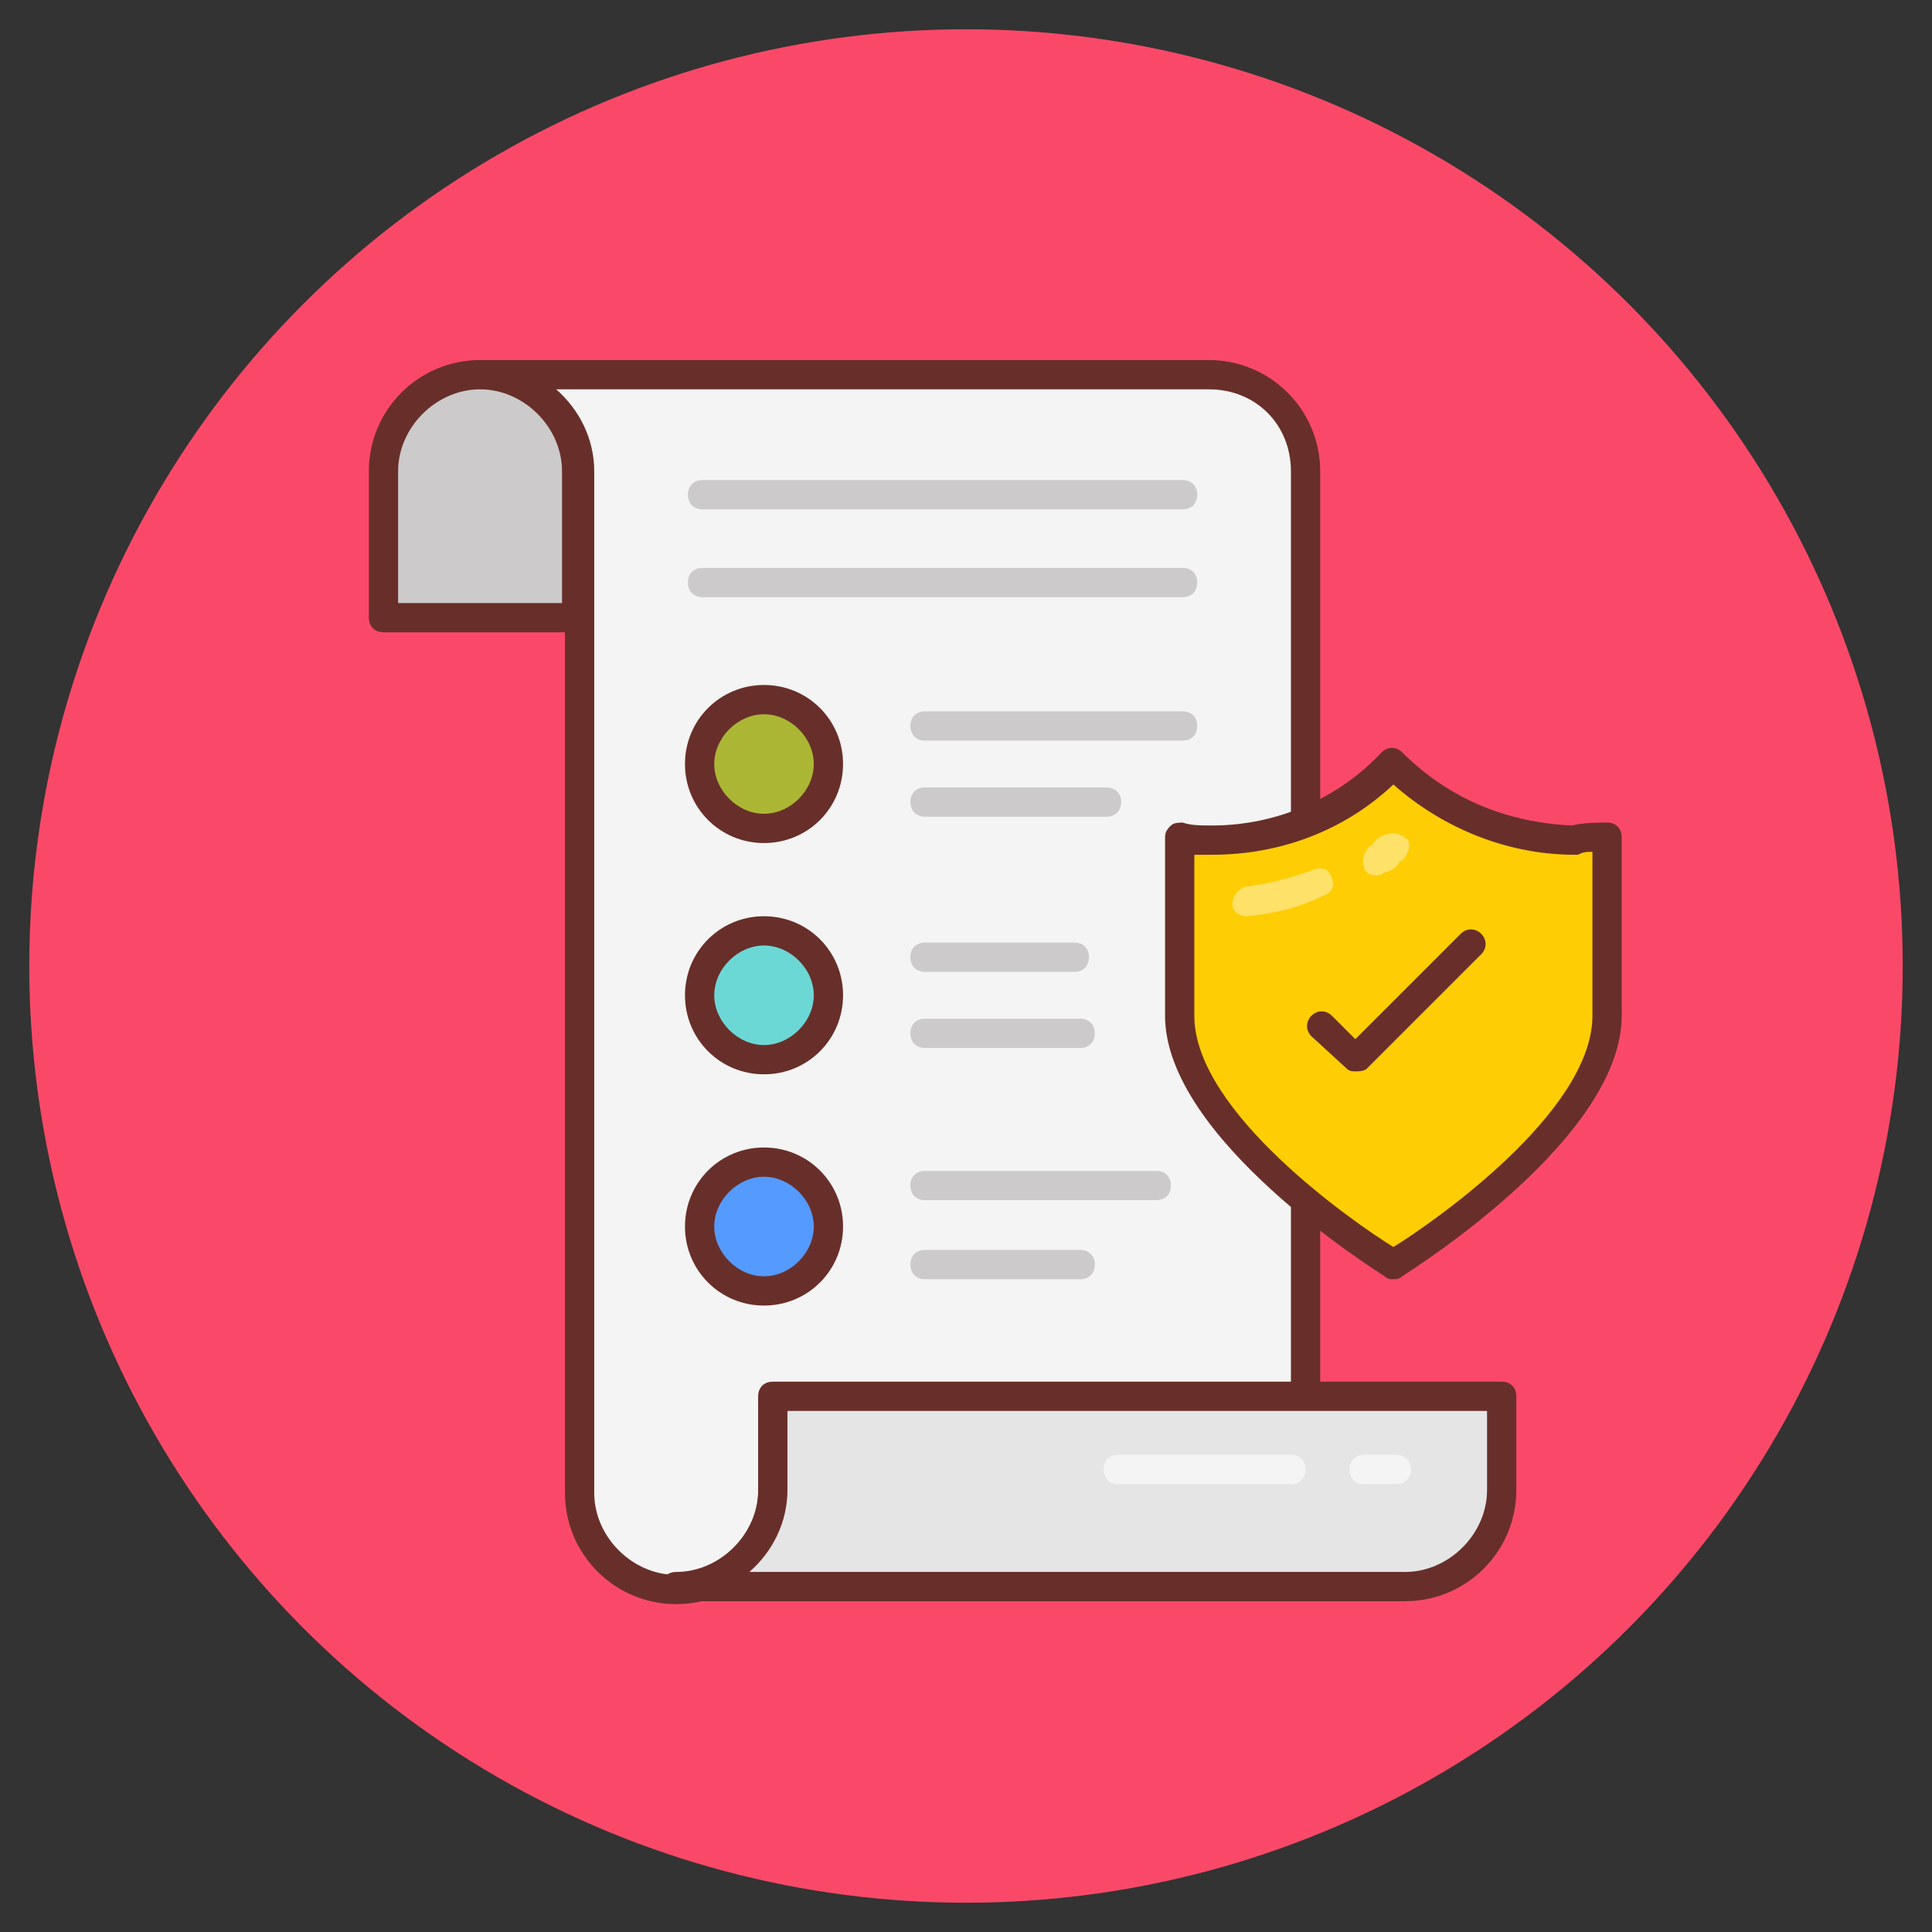
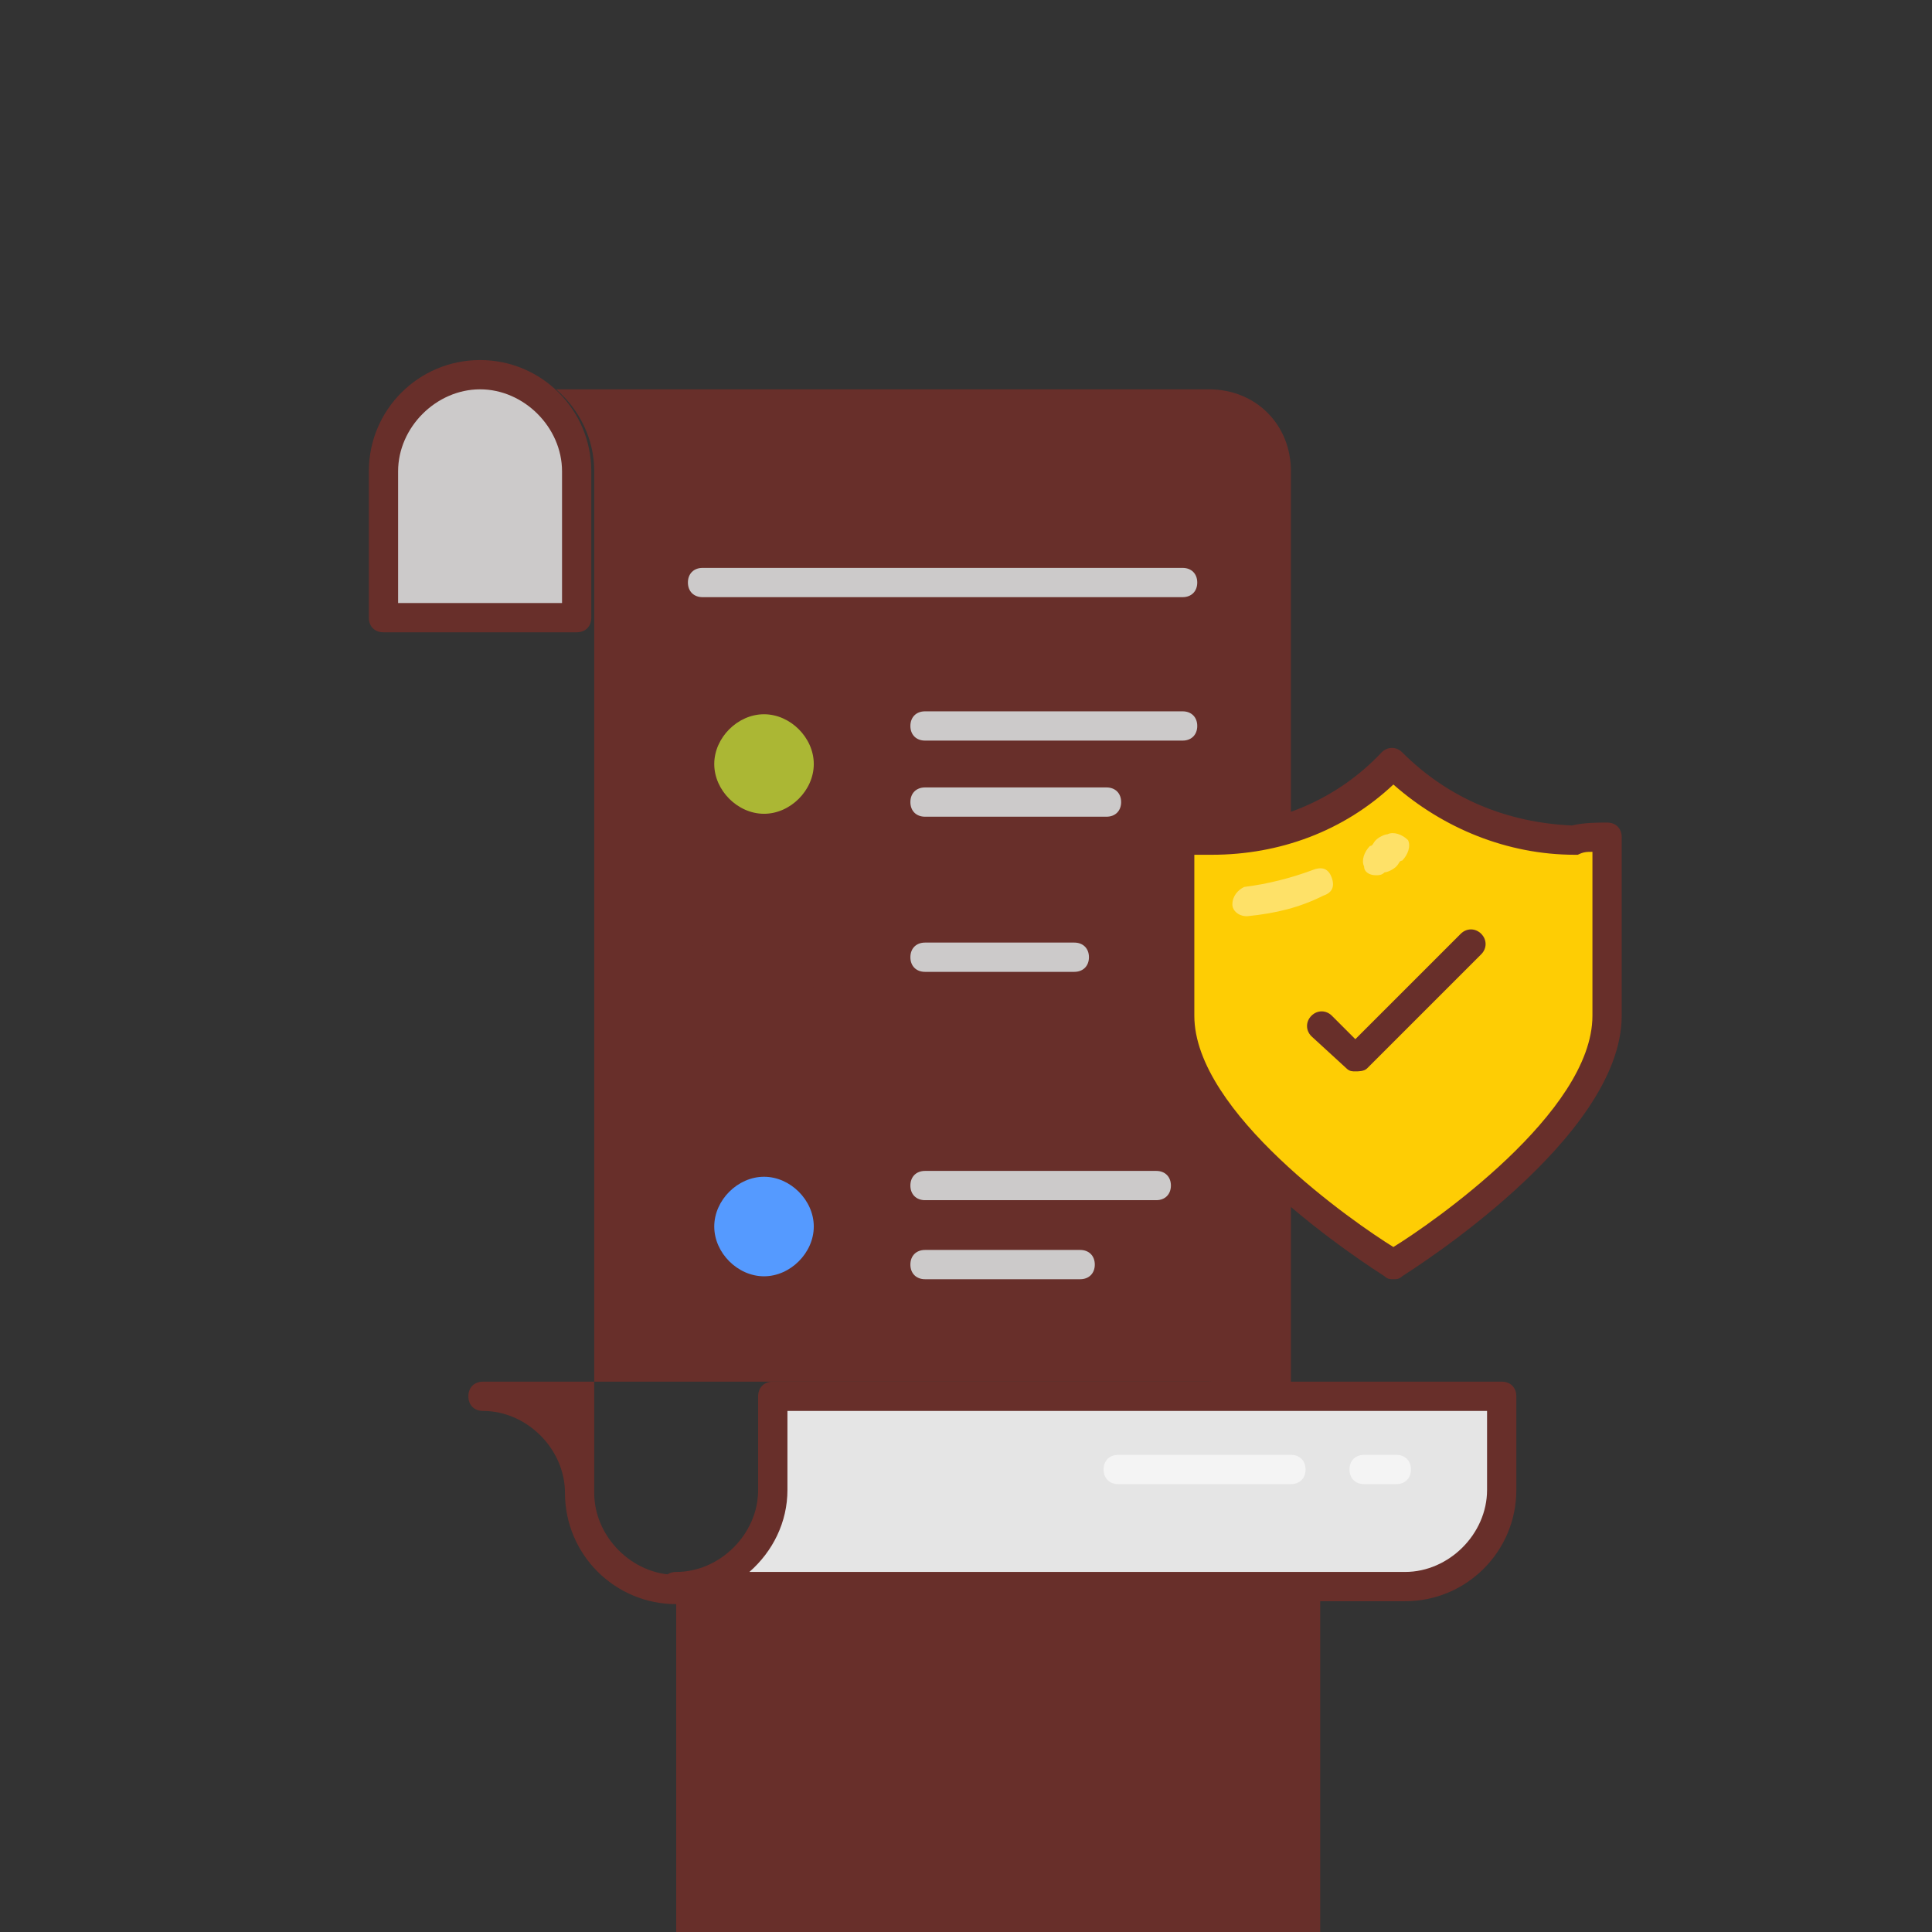
<svg xmlns="http://www.w3.org/2000/svg" id="Layer_1" height="512" viewBox="0 0 66 66" width="512">
  <rect x="0" y="0" width="66" height="66" fill="#333333" stroke="none" />
  <g>
    <g>
-       <circle cx="33" cy="33" fill="#fa4968" r="32" />
-     </g>
+       </g>
    <g>
      <g>
-         <path d="m44.6 16.1v31.7h-18.2v3.2c0 1.8-1.5 3.3-3.3 3.3-1.8 0-3.3-1.5-3.3-3.3v-34.9c0-1.8-1.5-3.3-3.3-3.3h24.8c1.8 0 3.3 1.4 3.3 3.3z" fill="#f4f4f4" />
-         <path d="m23.1 54.8c-2.1 0-3.8-1.7-3.8-3.8v-34.9c0-1.5-1.3-2.8-2.8-2.8-.3 0-.5-.2-.5-.5s.2-.5.5-.5h24.8c2.1 0 3.8 1.7 3.8 3.8v31.7c0 .3-.2.5-.5.5h-17.7v2.7c0 2.1-1.7 3.8-3.8 3.8zm-4.1-41.5c.8.7 1.3 1.7 1.3 2.8v34.9c0 1.5 1.3 2.8 2.8 2.8s2.8-1.3 2.8-2.8v-3.2c0-.3.2-.5.5-.5h17.7v-31.2c0-1.6-1.2-2.8-2.8-2.8z" fill="#682f2a" />
+         <path d="m23.1 54.8c-2.1 0-3.8-1.7-3.8-3.8c0-1.5-1.3-2.8-2.8-2.8-.3 0-.5-.2-.5-.5s.2-.5.5-.5h24.8c2.1 0 3.8 1.7 3.8 3.8v31.7c0 .3-.2.5-.5.5h-17.7v2.7c0 2.1-1.7 3.8-3.8 3.8zm-4.1-41.5c.8.7 1.3 1.7 1.3 2.8v34.9c0 1.5 1.3 2.8 2.8 2.8s2.8-1.3 2.8-2.8v-3.2c0-.3.2-.5.5-.5h17.7v-31.2c0-1.6-1.2-2.8-2.8-2.8z" fill="#682f2a" />
      </g>
      <g>
        <path d="m19.7 21.1v-5c0-1.8-1.5-3.3-3.3-3.3s-3.3 1.5-3.3 3.3v5z" fill="#cccaca" />
        <path d="m19.7 21.6h-6.6c-.3 0-.5-.2-.5-.5v-5c0-2.1 1.7-3.8 3.8-3.8s3.8 1.7 3.8 3.8v5c0 .3-.2.5-.5.5zm-6.1-1h5.6v-4.5c0-1.5-1.3-2.8-2.8-2.8s-2.8 1.3-2.8 2.8z" fill="#682f2a" />
      </g>
      <g>
        <path d="m51.3 47.7v3.2c0 1.8-1.5 3.3-3.3 3.3h-24.9c1.8 0 3.3-1.5 3.3-3.3v-3.2z" fill="#e5e5e5" />
        <path d="m48 54.7h-24.9c-.3 0-.5-.2-.5-.5s.2-.5.5-.5c1.5 0 2.8-1.3 2.8-2.8v-3.2c0-.3.2-.5.5-.5h24.9c.3 0 .5.2.5.5v3.2c0 2.1-1.7 3.8-3.8 3.8zm-22.4-1h22.4c1.5 0 2.8-1.3 2.8-2.8v-2.7h-23.9v2.7c0 1.1-.5 2.1-1.3 2.8z" fill="#682f2a" />
      </g>
      <g>
        <g>
          <ellipse cx="26.1" cy="26.1" fill="#abb734" rx="2.2" ry="2.2" />
          <path d="m26.1 28.8c-1.5 0-2.7-1.2-2.7-2.7s1.2-2.7 2.7-2.7 2.7 1.2 2.7 2.7-1.2 2.7-2.7 2.7zm0-4.4c-.9 0-1.7.8-1.7 1.7s.8 1.7 1.7 1.7 1.7-.8 1.7-1.7-.8-1.7-1.7-1.7z" fill="#682f2a" />
        </g>
        <g>
          <g>
            <path d="m40.4 25.3h-8.8c-.3 0-.5-.2-.5-.5s.2-.5.5-.5h8.8c.3 0 .5.2.5.5s-.2.5-.5.5z" fill="#cccaca" />
          </g>
          <g>
            <g>
              <path d="m37.8 27.9h-6.2c-.3 0-.5-.2-.5-.5s.2-.5.5-.5h6.2c.3 0 .5.2.5.5s-.2.5-.5.5z" fill="#cccaca" />
            </g>
          </g>
        </g>
      </g>
      <g>
        <g>
-           <ellipse cx="26.1" cy="34" fill="#6cd8d5" rx="2.2" ry="2.2" />
          <path d="m26.1 36.7c-1.5 0-2.7-1.2-2.7-2.7s1.2-2.7 2.7-2.7 2.7 1.2 2.7 2.7-1.2 2.7-2.7 2.7zm0-4.4c-.9 0-1.7.8-1.7 1.7s.8 1.7 1.7 1.7 1.7-.8 1.7-1.7-.8-1.7-1.7-1.7z" fill="#682f2a" />
        </g>
        <g>
          <g>
            <path d="m36.7 33.2h-5.1c-.3 0-.5-.2-.5-.5s.2-.5.5-.5h5.1c.3 0 .5.2.5.5s-.2.5-.5.5z" fill="#cccaca" />
          </g>
          <g>
            <g>
-               <path d="m36.9 35.8h-5.3c-.3 0-.5-.2-.5-.5s.2-.5.5-.5h5.3c.3 0 .5.2.5.5s-.2.5-.5.5z" fill="#cccaca" />
-             </g>
+               </g>
          </g>
        </g>
      </g>
      <g>
        <g>
          <ellipse cx="26.1" cy="41.9" fill="#559aff" rx="2.2" ry="2.2" />
          <path d="m26.1 44.6c-1.5 0-2.7-1.2-2.7-2.7s1.2-2.7 2.7-2.7 2.7 1.2 2.7 2.7-1.2 2.7-2.7 2.7zm0-4.4c-.9 0-1.7.8-1.7 1.7s.8 1.7 1.7 1.7 1.7-.8 1.7-1.7-.8-1.7-1.7-1.7z" fill="#682f2a" />
        </g>
        <g>
          <g>
            <path d="m39.5 41h-7.9c-.3 0-.5-.2-.5-.5s.2-.5.5-.5h7.9c.3 0 .5.2.5.5s-.2.5-.5.5z" fill="#cccaca" />
          </g>
          <g>
            <g>
              <path d="m36.9 43.7h-5.3c-.3 0-.5-.2-.5-.5s.2-.5.5-.5h5.3c.3 0 .5.2.5.5s-.2.5-.5.5z" fill="#cccaca" />
            </g>
          </g>
        </g>
      </g>
      <g>
-         <path d="m40.4 17.4h-16.4c-.3 0-.5-.2-.5-.5s.2-.5.5-.5h16.4c.3 0 .5.2.5.5s-.2.5-.5.5z" fill="#cccaca" />
-       </g>
+         </g>
      <g>
        <path d="m40.4 20.4h-16.4c-.3 0-.5-.2-.5-.5s.2-.5.5-.5h16.4c.3 0 .5.2.5.5s-.2.5-.5.5z" fill="#cccaca" />
      </g>
      <g>
        <g>
          <path d="m54.9 28.6v6.1c0 4-7.3 8.5-7.3 8.5s-7.3-4.5-7.3-8.5v-6.1c.4.1.7.1 1.1.1 2.4 0 4.6-1 6.2-2.6 1.6 1.6 3.8 2.6 6.2 2.6.4-.1.8-.1 1.1-.1z" fill="#fecd04" />
          <path d="m47.6 43.7c-.1 0-.2 0-.3-.1-.3-.2-7.5-4.7-7.5-8.9v-6.1c0-.2.1-.3.2-.4s.3-.1.4-.1c.3.1.6.1 1 .1 2.2 0 4.3-.9 5.8-2.5.2-.2.5-.2.7 0 1.6 1.6 3.6 2.4 5.8 2.5.4-.1.9-.1 1.2-.1s.5.2.5.5v6.1c0 4.2-7.2 8.7-7.5 8.9-.1.1-.2.1-.3.1zm-6.8-14.5v5.5c0 3.3 5.5 7.1 6.8 7.9 1.3-.8 6.8-4.6 6.8-7.9v-5.6c-.2 0-.3 0-.5.1h-.1c-2.3 0-4.5-.9-6.2-2.4-1.7 1.6-3.9 2.4-6.2 2.4-.2 0-.4 0-.6 0z" fill="#682f2a" />
        </g>
        <g opacity=".4">
          <g>
            <path d="m47 29.4c.2-.1.4-.3.6-.4m-5 1.8c.9-.1 1.7-.3 2.5-.6" fill="#fecd04" />
            <path d="m42.6 31.3c-.3 0-.5-.2-.5-.4 0-.3.2-.5.4-.6.8-.1 1.6-.3 2.4-.6.3-.1.5 0 .6.3s0 .5-.3.6c-.8.4-1.6.6-2.6.7zm4.4-1.4c-.2 0-.4-.1-.4-.3-.1-.2 0-.5.2-.7.1 0 .1-.1.2-.2s.3-.2.4-.2c.2-.1.5 0 .7.2.1.2 0 .5-.2.7-.1 0-.1.1-.2.2s-.3.2-.4.2c-.1.1-.2.1-.3.1z" fill="#fff" />
          </g>
        </g>
        <g>
          <path d="m46.3 36.6c-.1 0-.2 0-.3-.1l-1.2-1.1c-.2-.2-.2-.5 0-.7s.5-.2.7 0l.8.8 3.6-3.6c.2-.2.5-.2.7 0s.2.5 0 .7l-3.9 3.9c-.1.1-.3.1-.4.1z" fill="#682f2a" />
        </g>
      </g>
      <g>
        <g>
          <path d="m44.1 50.7h-5.9c-.3 0-.5-.2-.5-.5s.2-.5.5-.5h5.9c.3 0 .5.2.5.5s-.2.5-.5.5z" fill="#f4f4f4" />
        </g>
        <g>
          <path d="m47.7 50.7h-1.1c-.3 0-.5-.2-.5-.5s.2-.5.5-.5h1.1c.3 0 .5.2.5.5s-.2.5-.5.5z" fill="#f4f4f4" />
        </g>
      </g>
    </g>
  </g>
</svg>